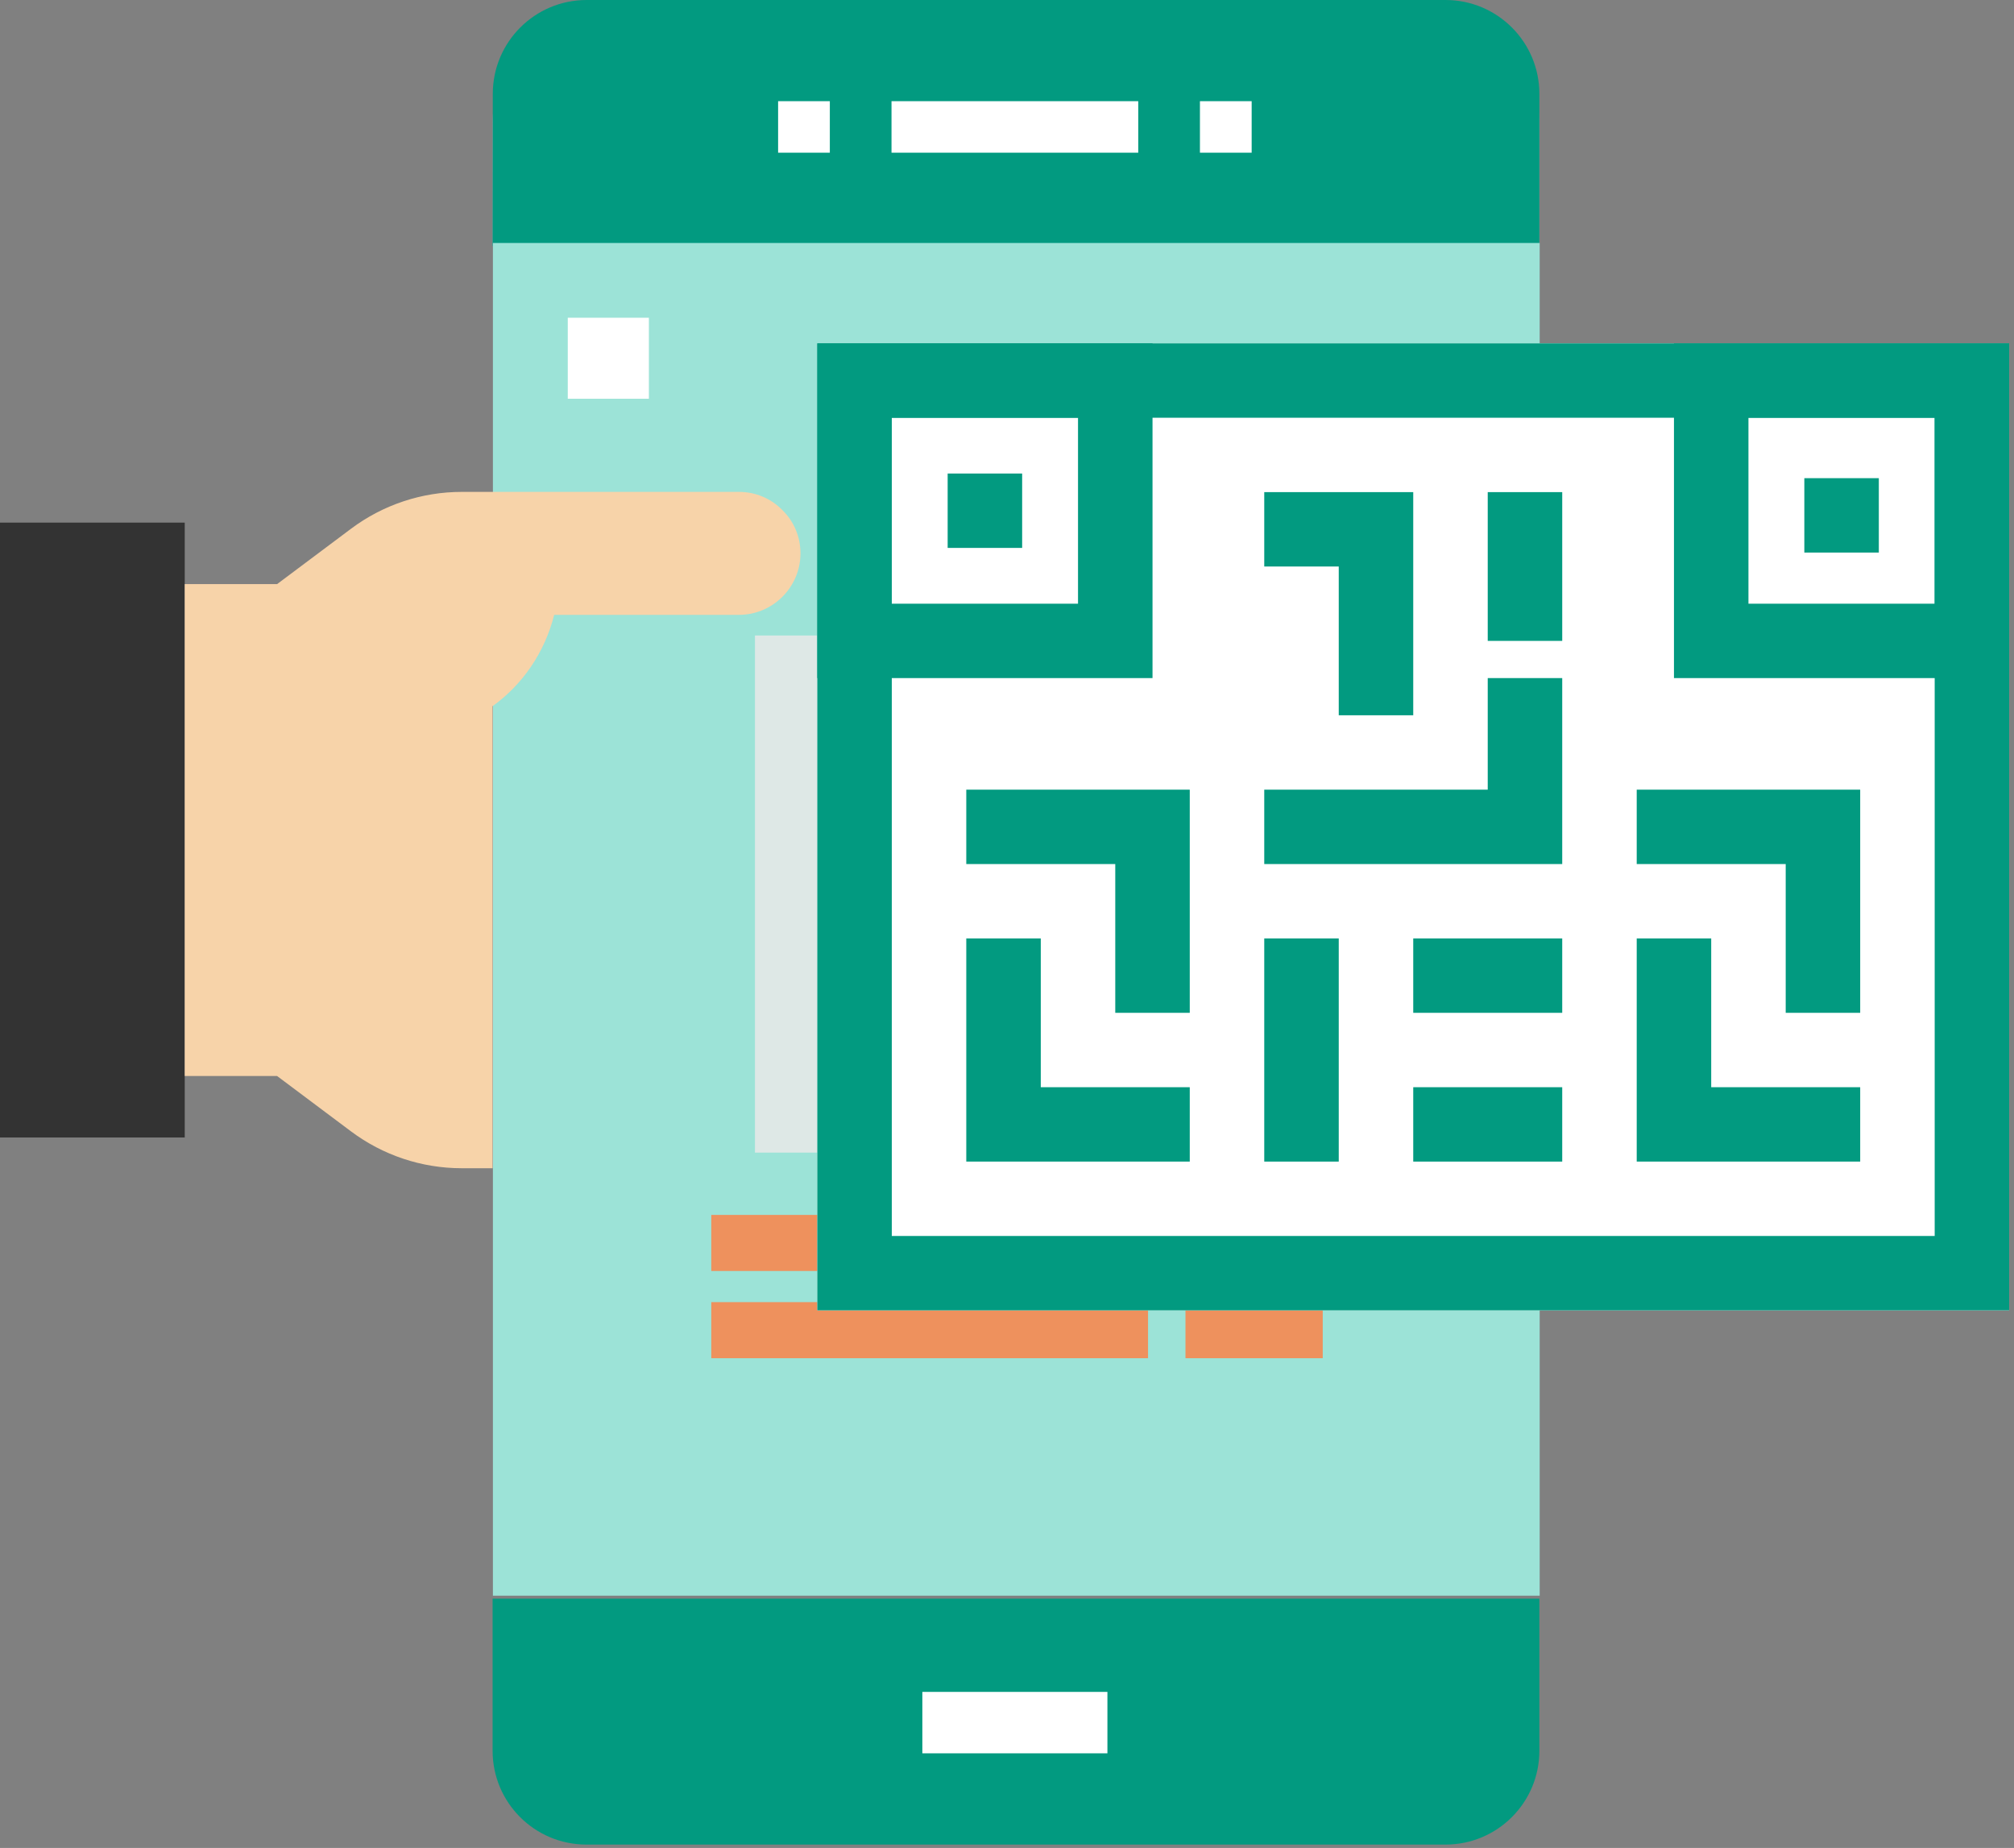
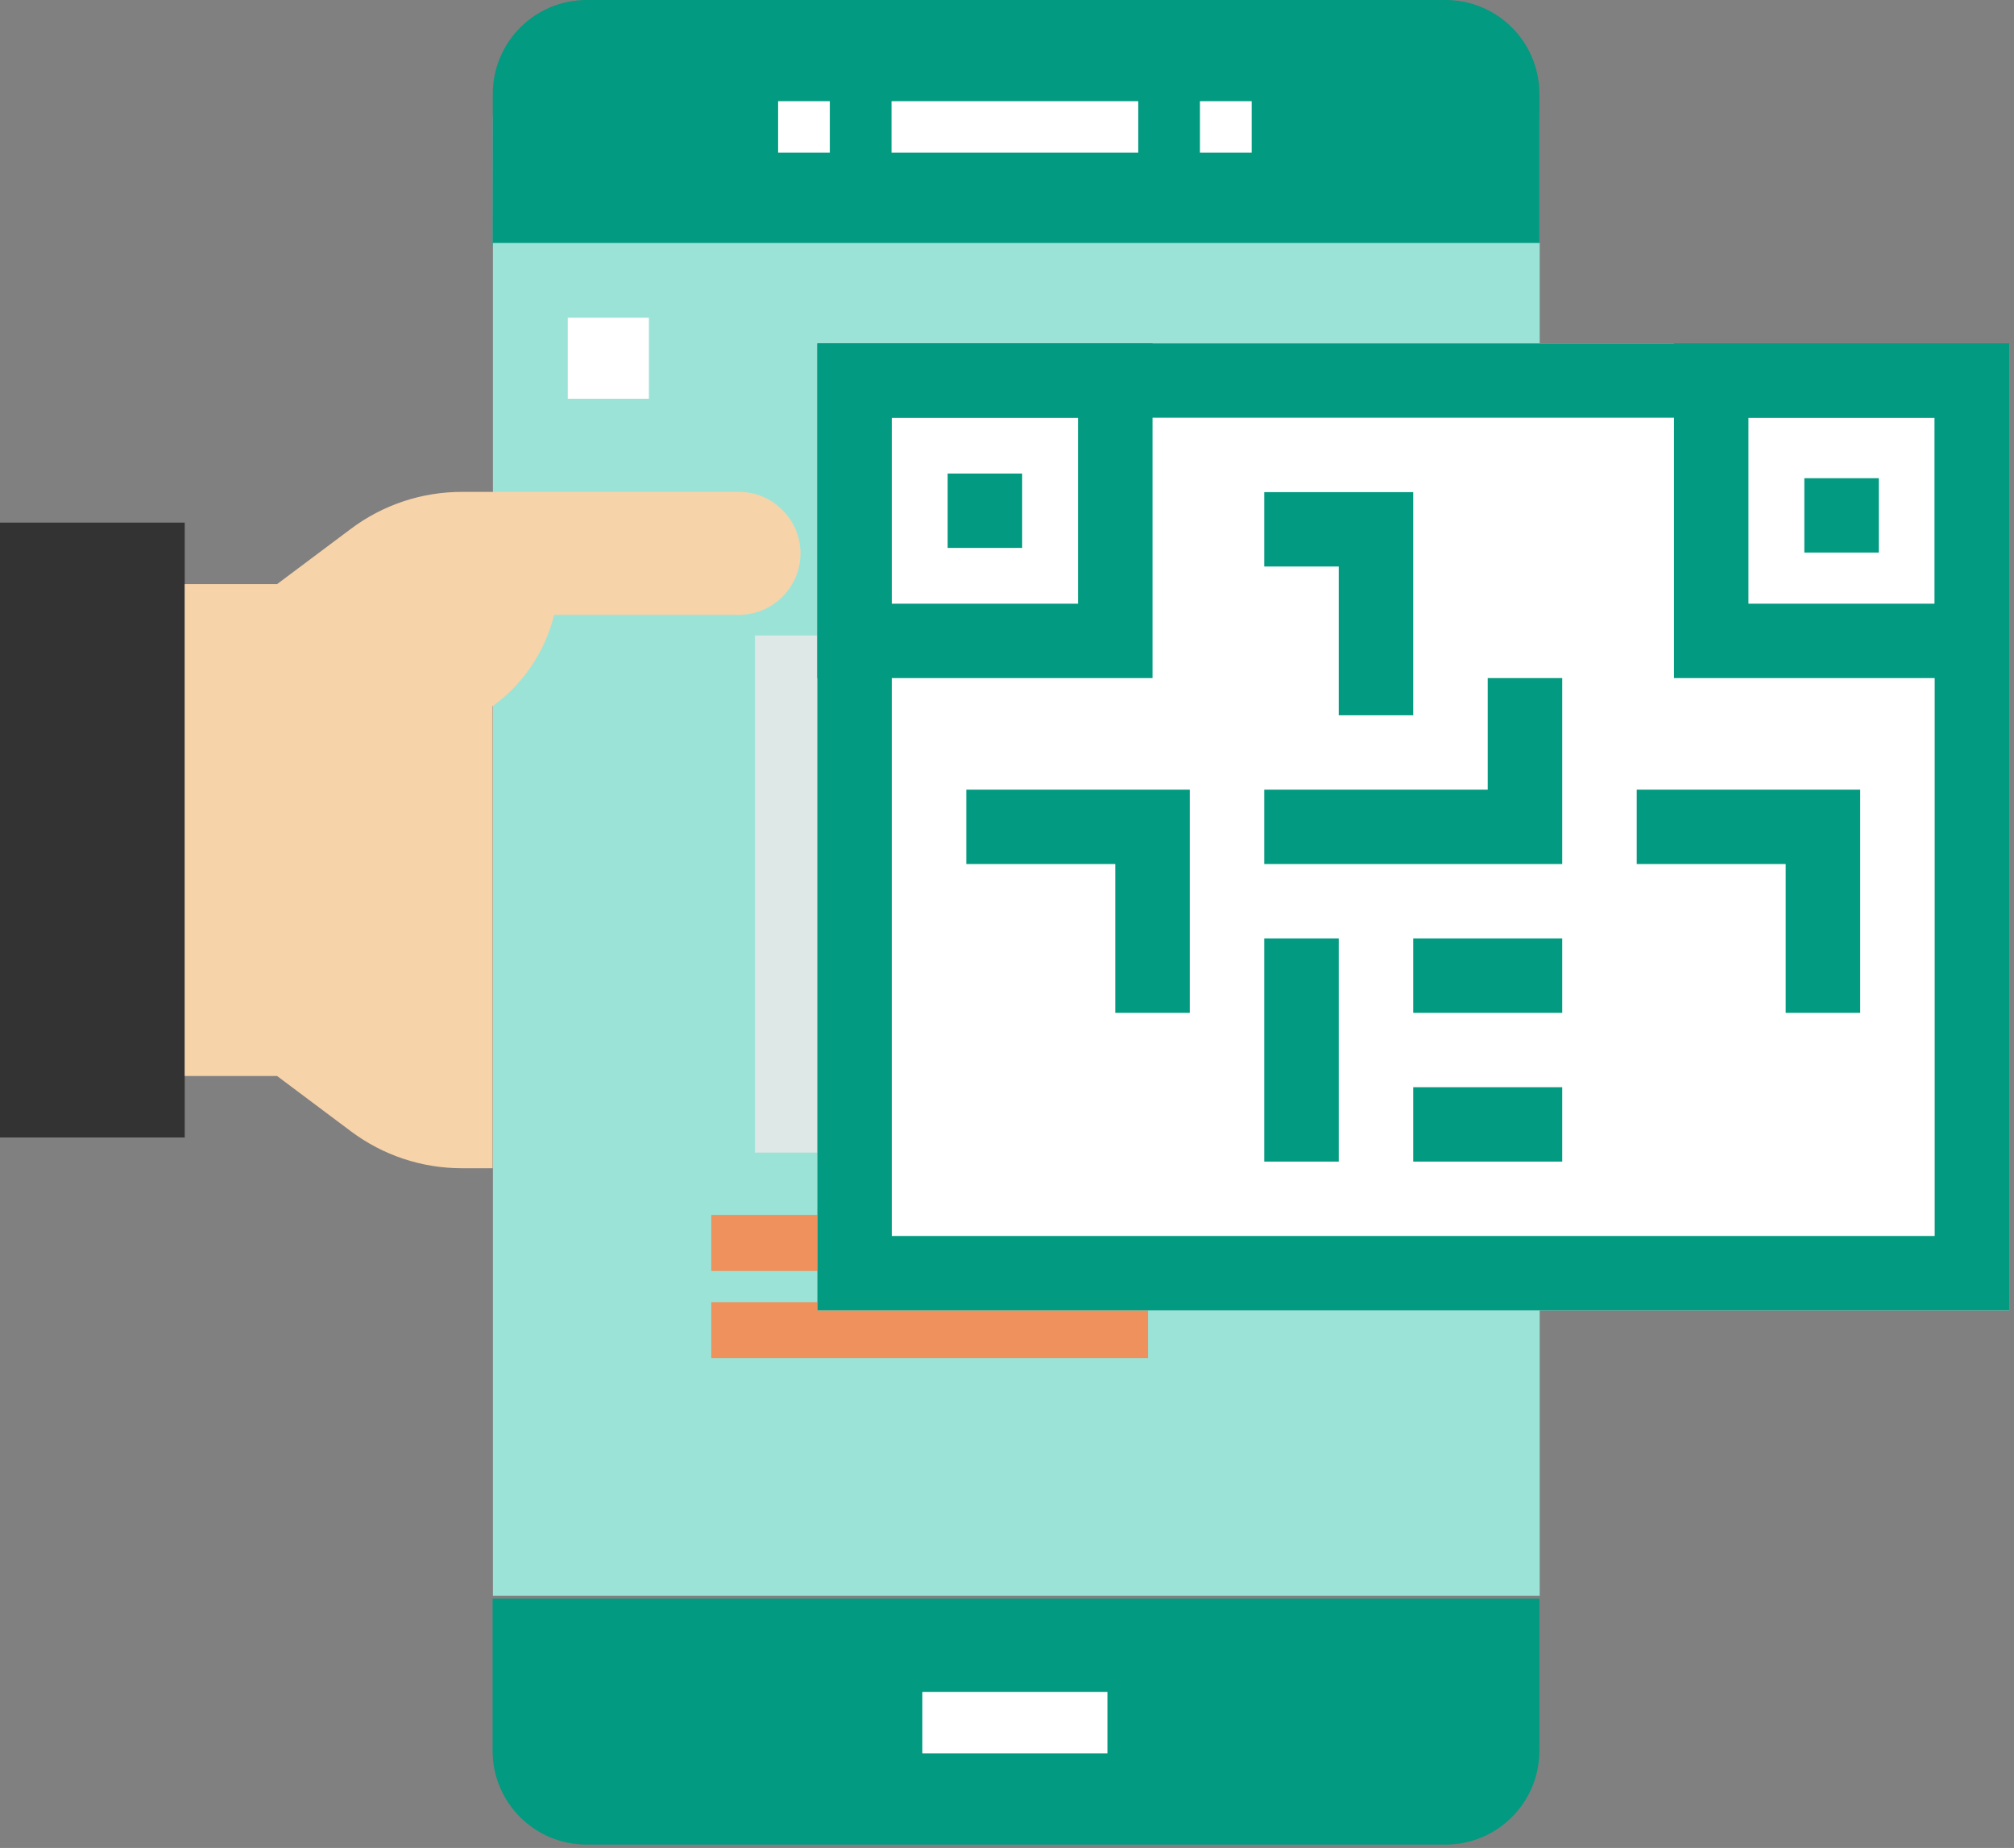
<svg xmlns="http://www.w3.org/2000/svg" width="279px" height="256px" viewBox="0 0 279 256" version="1.1">
  <rect x="0" y="0" width="279" height="256" fill="#808080" stroke="none" />
  <title>qr code</title>
  <desc>Created with Sketch.</desc>
  <g id="website" stroke="none" stroke-width="1" fill="none" fill-rule="evenodd">
    <g id="5.3-Demo-plugin-Copy" transform="translate(-1009, -629)">
      <g id="qr-code" transform="translate(1009, 629)">
        <g id="Group">
          <path d="M213.25,221.466 L213.25,242.537 C213.25,249.717 207.43,255.537 200.25,255.537 L81.24,255.537 C74.06,255.537 68.24,249.717 68.24,242.537 L68.24,221.466 L213.25,221.466 Z" id="Path" fill="#029A80" />
          <path d="M213.25,17.036 L213.25,34.072 L68.24,34.072 L68.24,17.036 C68.24,7.624 75.875,0 85.3,0 L196.19,0 C205.616,0 213.25,7.624 213.25,17.036 Z" id="Path" fill="#969FAA" fill-rule="nonzero" />
          <path d="M213.25,34.072 L68.24,34.072 L68.266,12.984 C68.275,5.81 74.093,2.58684082e-12 81.266,2.54729571e-12 L200.25,1.82076576e-12 C207.43,1.76843202e-12 213.25,5.82 213.25,13 L213.25,34.072 Z" id="Path" fill="#029A80" />
          <polygon id="Path" fill="#9CE3D7" points="213.293 186.984 213.293 221.055 68.283 221.055 68.283 33.661 213.293 33.661" />
          <rect id="Rectangle" fill="#DEE8E6" x="104.585" y="88.037" width="71.74" height="71.638" />
          <polygon id="Rectangle" fill="#FFFFFF" points="78.655 44.019 89.891 44.019 89.891 55.239 78.655 55.239" />
          <g id="Group-9" transform="translate(98.534, 168.307)" fill="#EE915D">
            <polygon id="Rectangle" points="0 0 50.132 0 50.132 7.768 0 7.768" />
-             <polygon id="Rectangle" points="56.182 0 83.841 0 83.841 7.768 56.182 7.768" />
            <rect id="Rectangle" x="0" y="12.084" width="60.504" height="7.768" />
-             <polygon id="Rectangle" points="65.69 12.084 84.705 12.084 84.705 19.852 65.69 19.852" />
          </g>
          <polygon id="Path" fill="#333333" points="25.59 149.063 25.59 157.581 0 157.581 0 72.402 25.59 72.402 25.59 80.92" />
          <path d="M68.24,97.828 L68.24,161.84 L63.975,161.84 C58.431,161.84 53.057,160.052 48.621,156.73 L38.385,149.063 L25.59,149.063 L25.59,80.92 L38.385,80.92 L48.621,73.254 C53.057,69.932 58.431,68.143 63.975,68.143 L68.24,68.143 L85.3,68.143 L102.36,68.143 C104.706,68.143 106.838,69.08 108.374,70.656 C109.952,72.189 110.89,74.319 110.89,76.661 C110.89,81.346 107.052,85.179 102.36,85.179 L85.3,85.179 L76.77,85.179 C75.448,90.418 72.377,94.847 68.24,97.828 Z" id="Path" fill="#F7D3A9" />
          <g id="Group-11" transform="translate(112.243, 46.59)">
            <polygon id="Path" fill="#FFFFFF" points="166.09 134.939 0.977 134.939 0.977 0.976 166.09 0.976" />
            <path d="M0.977,0.976 L166.09,0.976 L166.09,134.939 L0.977,134.939 L0.977,0.976 Z M11.297,11.281 L11.297,124.634 L155.77,124.634 L155.77,11.281 L11.297,11.281 Z" id="Rectangle" fill="#029A80" />
            <path d="M47.415,47.348 L0.977,47.348 L0.977,0.976 L47.415,0.976 L47.415,47.348 Z M37.095,37.043 L37.095,11.281 L11.297,11.281 L11.297,37.043 L37.095,37.043 Z" id="Path" fill="#029A80" />
            <path d="M119.652,47.348 L119.652,0.976 L166.09,0.976 L166.09,47.348 L119.652,47.348 Z M129.971,37.043 L155.77,37.043 L155.77,11.281 L129.971,11.281 L129.971,37.043 Z" id="Path" fill="#029A80" />
            <rect id="Rectangle" fill="#029A80" x="19.036" y="19.009" width="10.32" height="10.305" />
            <rect id="Rectangle" fill="#029A80" x="137.711" y="19.653" width="10.32" height="10.305" />
            <polygon id="Path" fill="#029A80" points="83.533 52.5 83.533 21.585 62.894 21.585 62.894 31.89 73.214 31.89 73.214 52.5" />
-             <rect id="Rectangle" fill="#029A80" x="93.853" y="21.585" width="10.32" height="20.61" />
            <polygon id="Path" fill="#029A80" points="52.575 62.805 21.616 62.805 21.616 73.11 42.255 73.11 42.255 93.72 52.575 93.72" />
-             <polygon id="Path" fill="#029A80" points="21.616 83.415 21.616 114.329 52.575 114.329 52.575 104.025 31.936 104.025 31.936 83.415" />
            <polygon id="Path" fill="#029A80" points="104.172 47.348 93.853 47.348 93.853 62.805 62.894 62.805 62.894 73.11 104.172 73.11" />
            <polygon id="Path" fill="#029A80" points="145.451 93.72 145.451 62.805 114.492 62.805 114.492 73.11 135.131 73.11 135.131 93.72" />
-             <polygon id="Path" fill="#029A80" points="114.492 114.329 145.451 114.329 145.451 104.025 124.811 104.025 124.811 83.415 114.492 83.415" />
            <rect id="Rectangle" fill="#029A80" x="62.894" y="83.415" width="10.32" height="30.915" />
            <rect id="Rectangle" fill="#029A80" x="83.533" y="104.025" width="20.639" height="10.305" />
            <rect id="Rectangle" fill="#029A80" x="83.533" y="83.415" width="20.639" height="10.305" />
          </g>
        </g>
        <g id="Group" transform="translate(3.867, 13.535)">
          <rect id="Rectangle" fill="#FFFFFF" x="119.634" y="0.483" width="34.181" height="7.135" />
          <rect id="Rectangle" fill="#FFFFFF" x="162.361" y="0.483" width="7.164" height="7.135" />
          <rect id="Rectangle" fill="#FFFFFF" x="103.925" y="0.483" width="7.164" height="7.135" />
          <polygon id="Path" fill="#333333" points="17.091 140.006 0 140.006 0 63.416 17.091 63.416" />
          <rect id="Rectangle" fill="#FFFFFF" x="123.907" y="220.85" width="25.636" height="8.51" />
        </g>
      </g>
    </g>
  </g>
</svg>